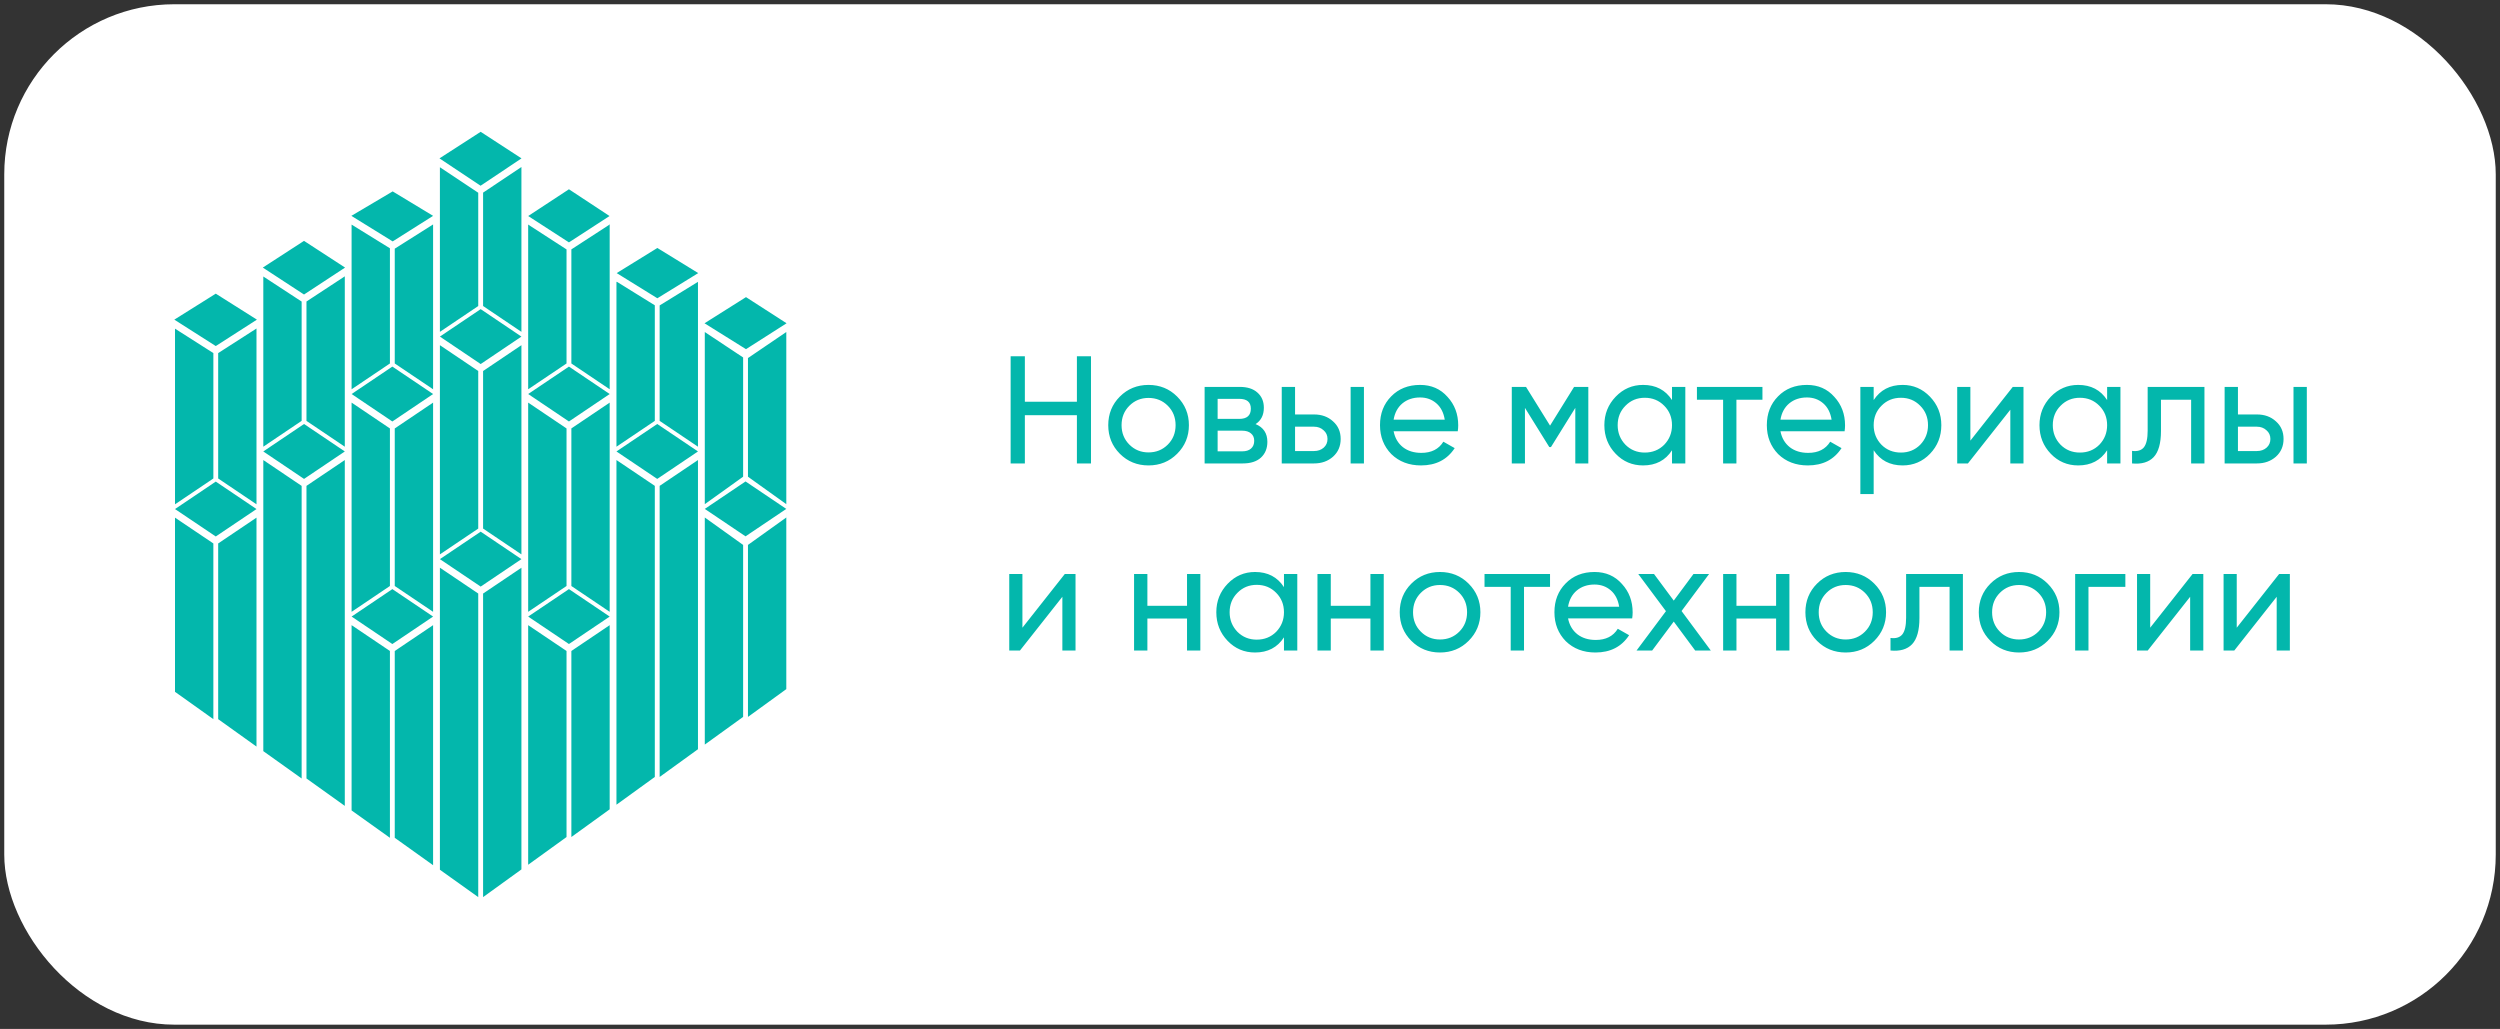
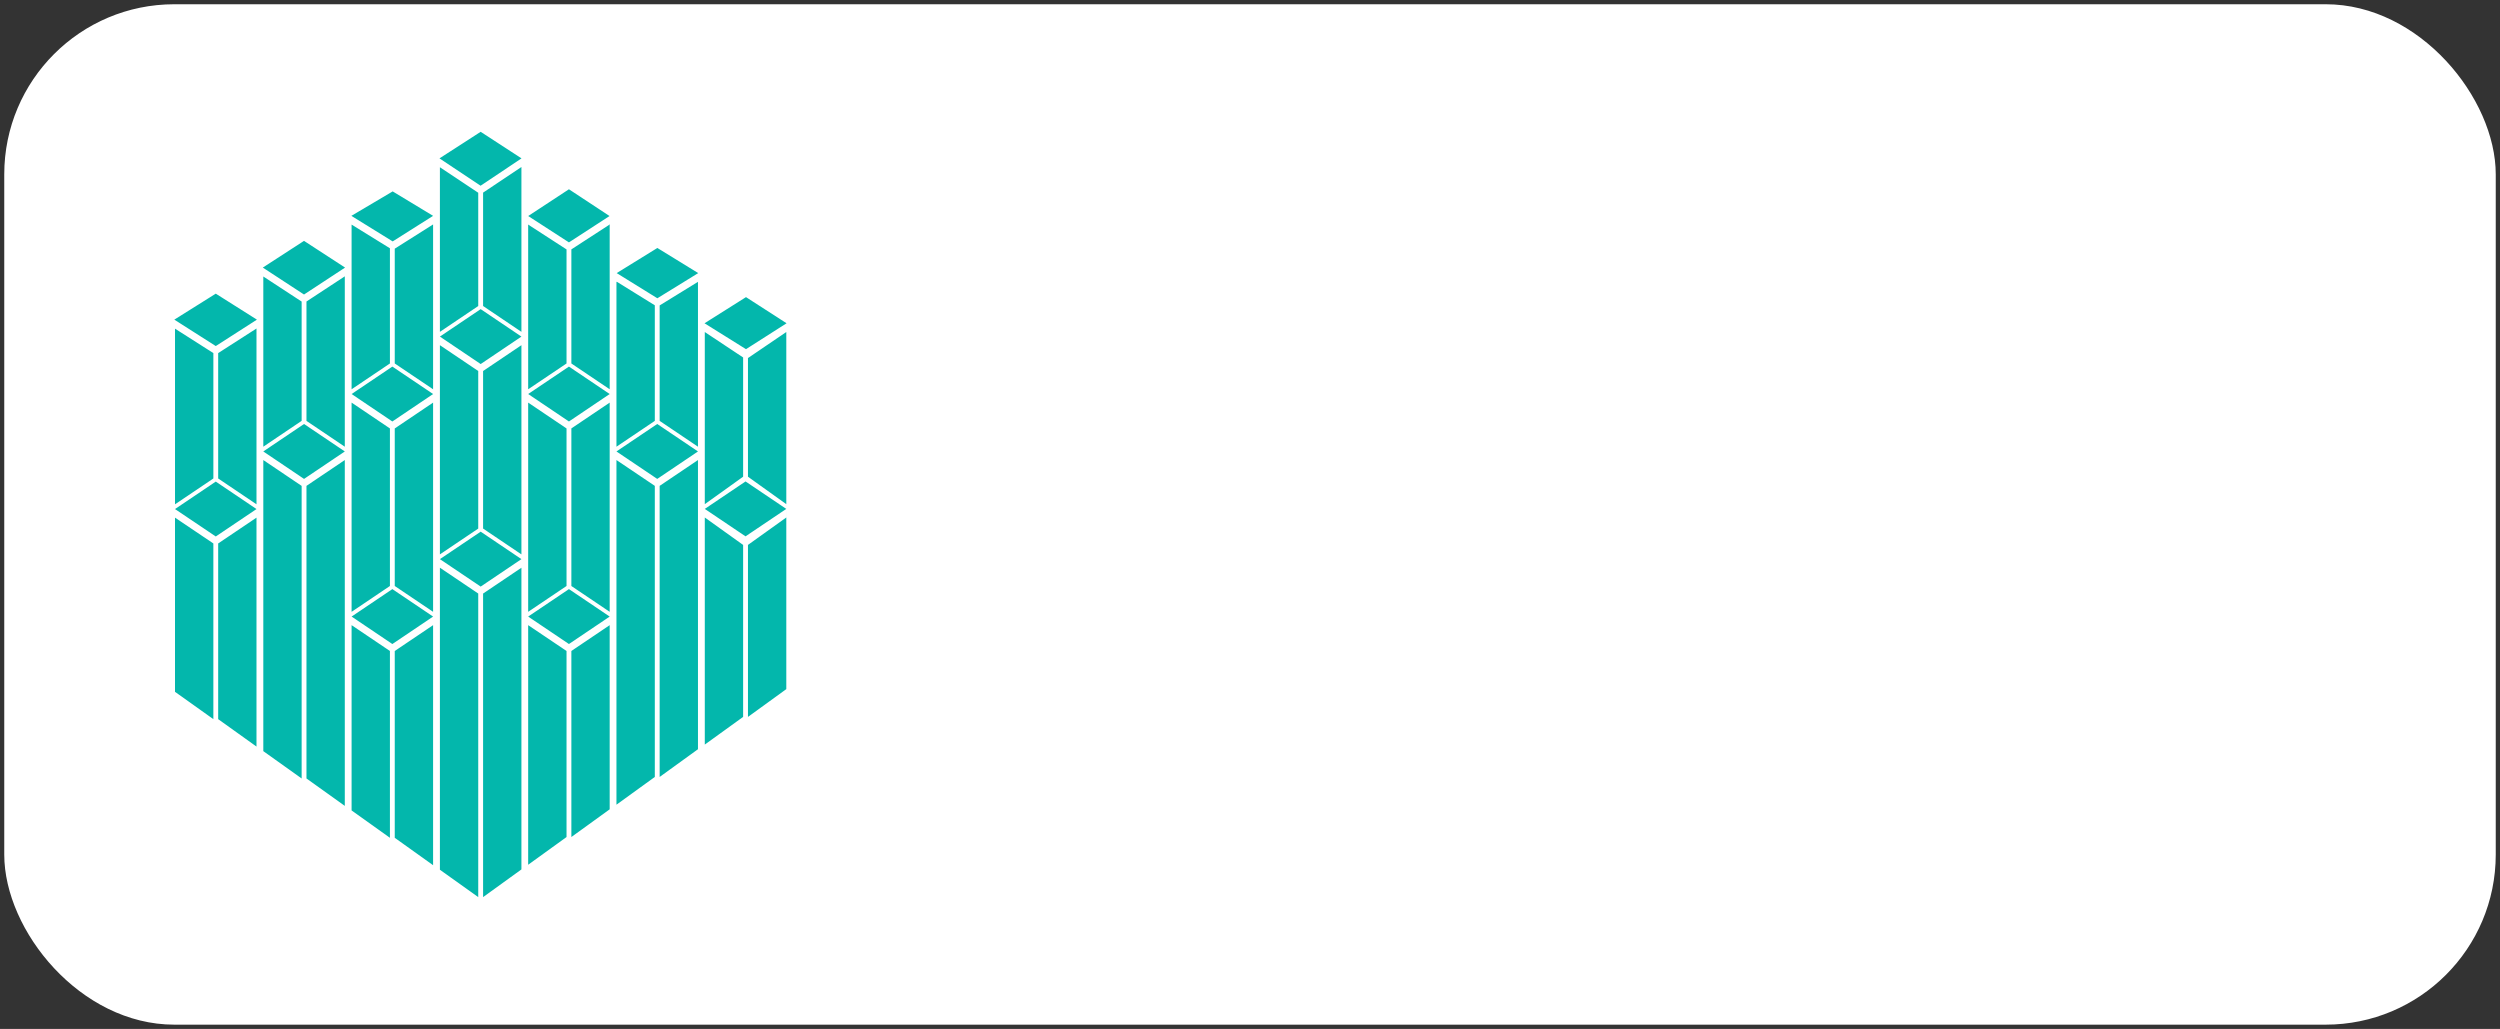
<svg xmlns="http://www.w3.org/2000/svg" width="294" height="121" viewBox="0 0 294 121" fill="none">
  <rect x="0" y="0" width="294" height="121" fill="#333333" stroke="none" />
  <rect x="0.5" y="0.5" width="293" height="120" rx="20" fill="white" />
  <path d="M20.581 38.65V59.307L25.092 56.269V41.524L20.581 38.65V38.65ZM41.348 72.508L46.14 75.738L50.932 72.508L46.14 69.279L41.348 72.508ZM82.851 38.017L87.729 41.062L92.5 38.017L87.729 34.942L82.851 38.017ZM72.522 32.116L77.305 35.077L82.111 32.116L77.305 29.161L72.522 32.116V32.116ZM62.115 25.404L66.907 28.504L71.681 25.404L66.907 22.258L62.115 25.404V25.404ZM51.682 18.625L56.516 21.841L61.329 18.625L56.525 15.5L51.682 18.625V18.625ZM41.319 25.384L46.179 28.39L50.932 25.384L46.179 22.509L41.319 25.384V25.384ZM30.906 31.467L35.752 34.636L40.58 31.467L35.752 28.326L30.906 31.467ZM20.5 37.59L25.375 40.696L30.212 37.59L25.375 34.534L20.5 37.59V37.59ZM20.581 59.865L25.375 63.09L30.165 59.865L25.375 56.635L20.581 59.865V59.865ZM30.963 53.091L35.755 56.32L40.55 53.091L35.755 49.862L30.963 53.091ZM41.348 46.337L46.14 49.566L50.932 46.337L46.14 43.111L41.348 46.337V46.337ZM51.733 39.583L56.528 42.812L61.319 39.583L56.528 36.354L51.733 39.583ZM62.112 46.337L66.907 49.566L71.699 46.337L66.907 43.111L62.112 46.337ZM72.495 53.091L77.29 56.32L82.082 53.091L77.29 49.862L72.495 53.091ZM82.883 59.848L87.674 63.074L92.467 59.848L87.674 56.618L82.883 59.848ZM62.112 72.508L66.907 75.737L71.699 72.508L66.907 69.279L62.112 72.508ZM51.733 65.754L56.528 68.983L61.319 65.754L56.528 62.525L51.733 65.754ZM87.961 42.099V56.062L92.467 59.289L92.469 60.046V39.051H92.46L88.013 42.072L87.961 42.099V42.099ZM92.467 60.046V60.857L87.961 64.081V84.308L92.469 81.041V60.046H92.467V60.046ZM82.883 39.051V59.29L87.391 56.06V42.038L82.891 39.051H82.883V39.051ZM87.391 64.083V84.308L82.883 87.562V60.857L87.391 64.083V64.083ZM77.575 35.918V49.496L82.081 52.532V33.145H82.079L77.575 35.918V35.918ZM77.575 57.137V91.369L82.081 88.108V54.1L77.575 57.137V57.137ZM72.495 33.145V52.533L77.006 49.495V35.904L72.554 33.144H72.495V33.145ZM72.495 54.1V94.633L77.006 91.369V57.138L72.495 54.1V54.1ZM67.193 29.327V42.745L71.698 45.778V26.385H71.638L71.681 26.413L67.193 29.327V29.327ZM67.193 50.383V68.914L71.698 71.95V47.347L67.193 50.383ZM67.193 76.554V98.433L71.698 95.175V73.518L67.193 76.554ZM62.112 26.388V45.779L66.624 42.744V29.331L62.115 26.413L62.154 26.388H62.112V26.388ZM62.112 47.346V71.95L66.624 68.912V50.385L62.112 47.346V47.346ZM62.112 73.518V101.694L66.624 98.436V76.556L62.112 73.518V73.518ZM56.811 22.653V35.987L61.319 39.025V19.641L56.811 22.653V22.653ZM56.811 43.631V62.158L61.319 65.196V40.593L56.811 43.631V43.631ZM56.811 69.802V105.5L61.319 102.243V66.764L56.811 69.802V69.802ZM51.733 19.668V39.025L56.241 35.989V22.668L51.733 19.668ZM51.733 40.593V65.196L56.241 62.16V43.629L51.733 40.593ZM51.733 66.763V102.283L56.241 105.5V69.8L51.733 66.763V66.763ZM46.423 29.244V42.744L50.931 45.779V26.394L46.423 29.244V29.244ZM46.423 50.385V68.912L50.931 71.95V47.347L46.423 50.385V50.385ZM46.423 76.556V98.525L50.931 101.747V73.518L46.423 76.556V76.556ZM50.931 26.393V26.388H50.922L50.931 26.393ZM41.347 26.412V45.779L45.855 42.744V29.199L41.347 26.412ZM41.347 47.346V71.95L45.855 68.912V50.385L41.347 47.346V47.346ZM41.347 73.518V95.308L45.855 98.525V76.556L41.347 73.518V73.518ZM36.041 35.456V49.497L40.548 52.533V32.497L36.041 35.456ZM36.041 57.137V91.549L40.548 94.772V54.101L36.041 57.137V57.137ZM30.965 32.516V52.531L35.473 49.493V35.464L30.965 32.516V32.516ZM30.965 54.102V88.333L35.473 91.549V57.141L30.965 54.102ZM25.658 41.523V56.269L30.163 59.306V38.631H30.163L25.658 41.523ZM25.658 63.91V84.573L30.163 87.796V60.875L25.658 63.909V63.91ZM20.58 60.874V81.359L25.091 84.573V63.91L20.58 60.874Z" fill="#03B7AC" />
-   <path d="M126.644 47.246V41.9H128.3V54.5H126.644V48.83H120.524V54.5H118.85V41.9H120.524V47.246H126.644ZM138.43 53.366C137.518 54.278 136.396 54.734 135.064 54.734C133.732 54.734 132.61 54.278 131.698 53.366C130.786 52.454 130.33 51.332 130.33 50C130.33 48.668 130.786 47.546 131.698 46.634C132.61 45.722 133.732 45.266 135.064 45.266C136.396 45.266 137.518 45.722 138.43 46.634C139.354 47.558 139.816 48.68 139.816 50C139.816 51.32 139.354 52.442 138.43 53.366ZM135.064 53.204C135.964 53.204 136.72 52.898 137.332 52.286C137.944 51.674 138.25 50.912 138.25 50C138.25 49.088 137.944 48.326 137.332 47.714C136.72 47.102 135.964 46.796 135.064 46.796C134.176 46.796 133.426 47.102 132.814 47.714C132.202 48.326 131.896 49.088 131.896 50C131.896 50.912 132.202 51.674 132.814 52.286C133.426 52.898 134.176 53.204 135.064 53.204ZM147.657 49.874C148.581 50.258 149.043 50.954 149.043 51.962C149.043 52.73 148.791 53.348 148.287 53.816C147.783 54.272 147.075 54.5 146.163 54.5H141.663V45.5H145.803C146.691 45.5 147.381 45.722 147.873 46.166C148.377 46.61 148.629 47.204 148.629 47.948C148.629 48.812 148.305 49.454 147.657 49.874ZM145.731 46.904H143.193V49.262H145.731C146.643 49.262 147.099 48.86 147.099 48.056C147.099 47.288 146.643 46.904 145.731 46.904ZM143.193 53.078H146.073C146.529 53.078 146.877 52.97 147.117 52.754C147.369 52.538 147.495 52.232 147.495 51.836C147.495 51.464 147.369 51.176 147.117 50.972C146.877 50.756 146.529 50.648 146.073 50.648H143.193V53.078ZM152.299 48.74H154.531C155.431 48.74 156.175 49.01 156.763 49.55C157.363 50.078 157.663 50.768 157.663 51.62C157.663 52.472 157.363 53.168 156.763 53.708C156.163 54.236 155.419 54.5 154.531 54.5H150.733V45.5H152.299V48.74ZM158.833 54.5V45.5H160.399V54.5H158.833ZM152.299 53.042H154.531C154.987 53.042 155.365 52.91 155.665 52.646C155.965 52.382 156.115 52.04 156.115 51.62C156.115 51.2 155.959 50.858 155.647 50.594C155.347 50.318 154.975 50.18 154.531 50.18H152.299V53.042ZM171.432 50.72H163.89C164.046 51.512 164.412 52.136 164.988 52.592C165.564 53.036 166.284 53.258 167.148 53.258C168.336 53.258 169.2 52.82 169.74 51.944L171.072 52.7C170.184 54.056 168.864 54.734 167.112 54.734C165.696 54.734 164.532 54.29 163.62 53.402C162.732 52.49 162.288 51.356 162.288 50C162.288 48.632 162.726 47.504 163.602 46.616C164.478 45.716 165.612 45.266 167.004 45.266C168.324 45.266 169.398 45.734 170.226 46.67C171.066 47.582 171.486 48.698 171.486 50.018C171.486 50.246 171.468 50.48 171.432 50.72ZM167.004 46.742C166.176 46.742 165.48 46.976 164.916 47.444C164.364 47.912 164.022 48.548 163.89 49.352H169.902C169.77 48.524 169.44 47.882 168.912 47.426C168.384 46.97 167.748 46.742 167.004 46.742ZM185.112 45.5H186.786V54.5H185.256V47.966L182.394 52.574H182.196L179.334 47.966V54.5H177.786V45.5H179.46L182.286 50.054L185.112 45.5ZM196.628 47.048V45.5H198.194V54.5H196.628V52.952C195.86 54.14 194.726 54.734 193.226 54.734C191.954 54.734 190.88 54.278 190.004 53.366C189.116 52.442 188.672 51.32 188.672 50C188.672 48.692 189.116 47.576 190.004 46.652C190.892 45.728 191.966 45.266 193.226 45.266C194.726 45.266 195.86 45.86 196.628 47.048ZM193.424 53.222C194.336 53.222 195.098 52.916 195.71 52.304C196.322 51.668 196.628 50.9 196.628 50C196.628 49.088 196.322 48.326 195.71 47.714C195.098 47.09 194.336 46.778 193.424 46.778C192.524 46.778 191.768 47.09 191.156 47.714C190.544 48.326 190.238 49.088 190.238 50C190.238 50.9 190.544 51.668 191.156 52.304C191.768 52.916 192.524 53.222 193.424 53.222ZM199.559 45.5H207.263V47.012H204.203V54.5H202.637V47.012H199.559V45.5ZM216.924 50.72H209.382C209.538 51.512 209.904 52.136 210.48 52.592C211.056 53.036 211.776 53.258 212.64 53.258C213.828 53.258 214.692 52.82 215.232 51.944L216.564 52.7C215.676 54.056 214.356 54.734 212.604 54.734C211.188 54.734 210.024 54.29 209.112 53.402C208.224 52.49 207.78 51.356 207.78 50C207.78 48.632 208.218 47.504 209.094 46.616C209.97 45.716 211.104 45.266 212.496 45.266C213.816 45.266 214.89 45.734 215.718 46.67C216.558 47.582 216.978 48.698 216.978 50.018C216.978 50.246 216.96 50.48 216.924 50.72ZM212.496 46.742C211.668 46.742 210.972 46.976 210.408 47.444C209.856 47.912 209.514 48.548 209.382 49.352H215.394C215.262 48.524 214.932 47.882 214.404 47.426C213.876 46.97 213.24 46.742 212.496 46.742ZM223.746 45.266C225.006 45.266 226.08 45.728 226.968 46.652C227.856 47.576 228.3 48.692 228.3 50C228.3 51.32 227.856 52.442 226.968 53.366C226.092 54.278 225.018 54.734 223.746 54.734C222.258 54.734 221.124 54.14 220.344 52.952V58.1H218.778V45.5H220.344V47.048C221.124 45.86 222.258 45.266 223.746 45.266ZM223.548 53.222C224.448 53.222 225.204 52.916 225.816 52.304C226.428 51.668 226.734 50.9 226.734 50C226.734 49.088 226.428 48.326 225.816 47.714C225.204 47.09 224.448 46.778 223.548 46.778C222.636 46.778 221.874 47.09 221.262 47.714C220.65 48.326 220.344 49.088 220.344 50C220.344 50.9 220.65 51.668 221.262 52.304C221.874 52.916 222.636 53.222 223.548 53.222ZM231.716 51.818L236.702 45.5H237.962V54.5H236.414V48.182L231.428 54.5H230.168V45.5H231.716V51.818ZM247.798 47.048V45.5H249.364V54.5H247.798V52.952C247.03 54.14 245.896 54.734 244.396 54.734C243.124 54.734 242.05 54.278 241.174 53.366C240.286 52.442 239.842 51.32 239.842 50C239.842 48.692 240.286 47.576 241.174 46.652C242.062 45.728 243.136 45.266 244.396 45.266C245.896 45.266 247.03 45.86 247.798 47.048ZM244.594 53.222C245.506 53.222 246.268 52.916 246.88 52.304C247.492 51.668 247.798 50.9 247.798 50C247.798 49.088 247.492 48.326 246.88 47.714C246.268 47.09 245.506 46.778 244.594 46.778C243.694 46.778 242.938 47.09 242.326 47.714C241.714 48.326 241.408 49.088 241.408 50C241.408 50.9 241.714 51.668 242.326 52.304C242.938 52.916 243.694 53.222 244.594 53.222ZM252.565 45.5H259.243V54.5H257.677V47.012H254.131V50.684C254.131 52.124 253.843 53.15 253.267 53.762C252.691 54.362 251.845 54.608 250.729 54.5V53.024C251.353 53.108 251.815 52.97 252.115 52.61C252.415 52.238 252.565 51.584 252.565 50.648V45.5ZM263.182 48.74H265.414C266.314 48.74 267.058 49.01 267.646 49.55C268.246 50.078 268.546 50.768 268.546 51.62C268.546 52.472 268.246 53.168 267.646 53.708C267.046 54.236 266.302 54.5 265.414 54.5H261.616V45.5H263.182V48.74ZM269.716 54.5V45.5H271.282V54.5H269.716ZM263.182 53.042H265.414C265.87 53.042 266.248 52.91 266.548 52.646C266.848 52.382 266.998 52.04 266.998 51.62C266.998 51.2 266.842 50.858 266.53 50.594C266.23 50.318 265.858 50.18 265.414 50.18H263.182V53.042ZM120.236 73.818L125.222 67.5H126.482V76.5H124.934V70.182L119.948 76.5H118.688V67.5H120.236V73.818ZM139.594 71.244V67.5H141.16V76.5H139.594V72.738H134.932V76.5H133.366V67.5H134.932V71.244H139.594ZM150.995 69.048V67.5H152.561V76.5H150.995V74.952C150.227 76.14 149.093 76.734 147.593 76.734C146.321 76.734 145.247 76.278 144.371 75.366C143.483 74.442 143.039 73.32 143.039 72C143.039 70.692 143.483 69.576 144.371 68.652C145.259 67.728 146.333 67.266 147.593 67.266C149.093 67.266 150.227 67.86 150.995 69.048ZM147.791 75.222C148.703 75.222 149.465 74.916 150.077 74.304C150.689 73.668 150.995 72.9 150.995 72C150.995 71.088 150.689 70.326 150.077 69.714C149.465 69.09 148.703 68.778 147.791 68.778C146.891 68.778 146.135 69.09 145.523 69.714C144.911 70.326 144.605 71.088 144.605 72C144.605 72.9 144.911 73.668 145.523 74.304C146.135 74.916 146.891 75.222 147.791 75.222ZM161.162 71.244V67.5H162.728V76.5H161.162V72.738H156.5V76.5H154.934V67.5H156.5V71.244H161.162ZM172.708 75.366C171.796 76.278 170.674 76.734 169.342 76.734C168.01 76.734 166.888 76.278 165.976 75.366C165.064 74.454 164.608 73.332 164.608 72C164.608 70.668 165.064 69.546 165.976 68.634C166.888 67.722 168.01 67.266 169.342 67.266C170.674 67.266 171.796 67.722 172.708 68.634C173.632 69.558 174.094 70.68 174.094 72C174.094 73.32 173.632 74.442 172.708 75.366ZM169.342 75.204C170.242 75.204 170.998 74.898 171.61 74.286C172.222 73.674 172.528 72.912 172.528 72C172.528 71.088 172.222 70.326 171.61 69.714C170.998 69.102 170.242 68.796 169.342 68.796C168.454 68.796 167.704 69.102 167.092 69.714C166.48 70.326 166.174 71.088 166.174 72C166.174 72.912 166.48 73.674 167.092 74.286C167.704 74.898 168.454 75.204 169.342 75.204ZM174.58 67.5H182.284V69.012H179.224V76.5H177.658V69.012H174.58V67.5ZM191.945 72.72H184.403C184.559 73.512 184.925 74.136 185.501 74.592C186.077 75.036 186.797 75.258 187.661 75.258C188.849 75.258 189.713 74.82 190.253 73.944L191.585 74.7C190.697 76.056 189.377 76.734 187.625 76.734C186.209 76.734 185.045 76.29 184.133 75.402C183.245 74.49 182.801 73.356 182.801 72C182.801 70.632 183.239 69.504 184.115 68.616C184.991 67.716 186.125 67.266 187.517 67.266C188.837 67.266 189.911 67.734 190.739 68.67C191.579 69.582 191.999 70.698 191.999 72.018C191.999 72.246 191.981 72.48 191.945 72.72ZM187.517 68.742C186.689 68.742 185.993 68.976 185.429 69.444C184.877 69.912 184.535 70.548 184.403 71.352H190.415C190.283 70.524 189.953 69.882 189.425 69.426C188.897 68.97 188.261 68.742 187.517 68.742ZM197.751 71.856L201.189 76.5H199.353L196.833 73.098L194.295 76.5H192.459L195.915 71.874L192.657 67.5H194.511L196.833 70.632L199.155 67.5H200.991L197.751 71.856ZM208.869 71.244V67.5H210.435V76.5H208.869V72.738H204.207V76.5H202.641V67.5H204.207V71.244H208.869ZM220.415 75.366C219.503 76.278 218.381 76.734 217.049 76.734C215.717 76.734 214.595 76.278 213.683 75.366C212.771 74.454 212.315 73.332 212.315 72C212.315 70.668 212.771 69.546 213.683 68.634C214.595 67.722 215.717 67.266 217.049 67.266C218.381 67.266 219.503 67.722 220.415 68.634C221.339 69.558 221.801 70.68 221.801 72C221.801 73.32 221.339 74.442 220.415 75.366ZM217.049 75.204C217.949 75.204 218.705 74.898 219.317 74.286C219.929 73.674 220.235 72.912 220.235 72C220.235 71.088 219.929 70.326 219.317 69.714C218.705 69.102 217.949 68.796 217.049 68.796C216.161 68.796 215.411 69.102 214.799 69.714C214.187 70.326 213.881 71.088 213.881 72C213.881 72.912 214.187 73.674 214.799 74.286C215.411 74.898 216.161 75.204 217.049 75.204ZM224.159 67.5H230.837V76.5H229.271V69.012H225.725V72.684C225.725 74.124 225.437 75.15 224.861 75.762C224.285 76.362 223.439 76.608 222.323 76.5V75.024C222.947 75.108 223.409 74.97 223.709 74.61C224.009 74.238 224.159 73.584 224.159 72.648V67.5ZM240.805 75.366C239.893 76.278 238.771 76.734 237.439 76.734C236.107 76.734 234.985 76.278 234.073 75.366C233.161 74.454 232.705 73.332 232.705 72C232.705 70.668 233.161 69.546 234.073 68.634C234.985 67.722 236.107 67.266 237.439 67.266C238.771 67.266 239.893 67.722 240.805 68.634C241.729 69.558 242.191 70.68 242.191 72C242.191 73.32 241.729 74.442 240.805 75.366ZM237.439 75.204C238.339 75.204 239.095 74.898 239.707 74.286C240.319 73.674 240.625 72.912 240.625 72C240.625 71.088 240.319 70.326 239.707 69.714C239.095 69.102 238.339 68.796 237.439 68.796C236.551 68.796 235.801 69.102 235.189 69.714C234.577 70.326 234.271 71.088 234.271 72C234.271 72.912 234.577 73.674 235.189 74.286C235.801 74.898 236.551 75.204 237.439 75.204ZM244.038 67.5H249.942V69.012H245.604V76.5H244.038V67.5ZM252.863 73.818L257.849 67.5H259.109V76.5H257.561V70.182L252.575 76.5H251.315V67.5H252.863V73.818ZM263.041 73.818L268.027 67.5H269.287V76.5H267.739V70.182L262.753 76.5H261.493V67.5H263.041V73.818Z" fill="#03B7AC" />
</svg>